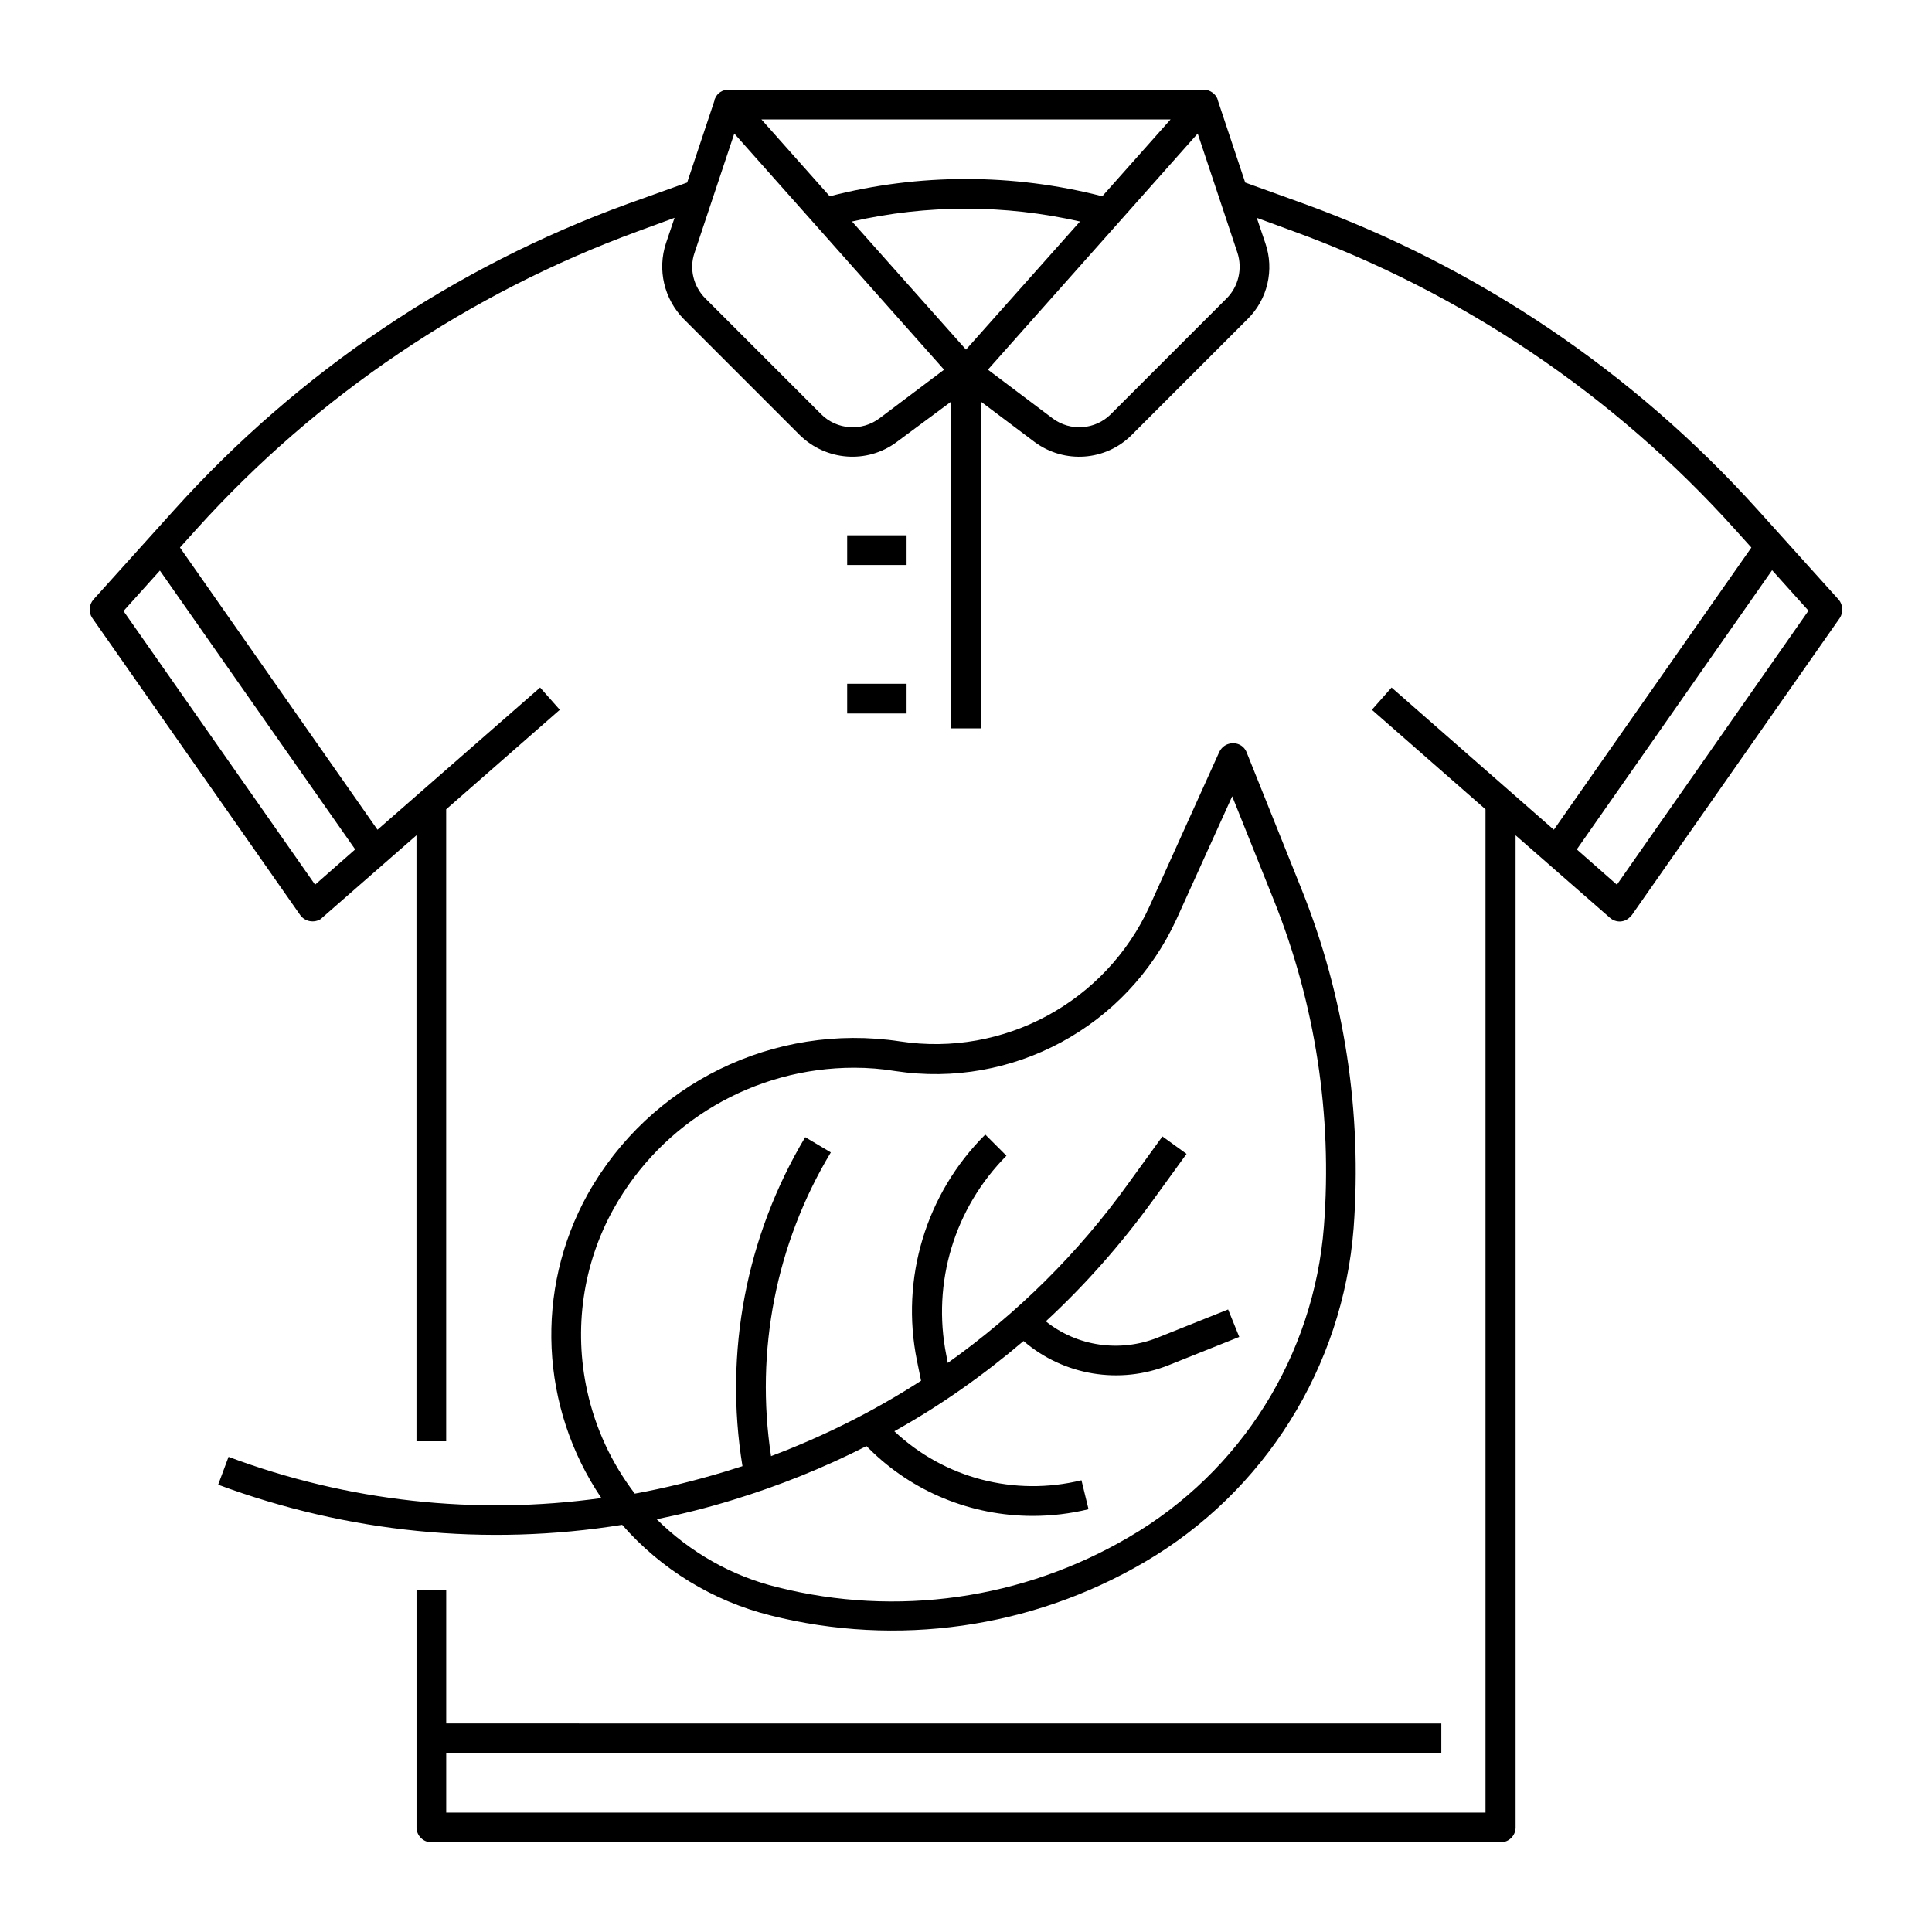
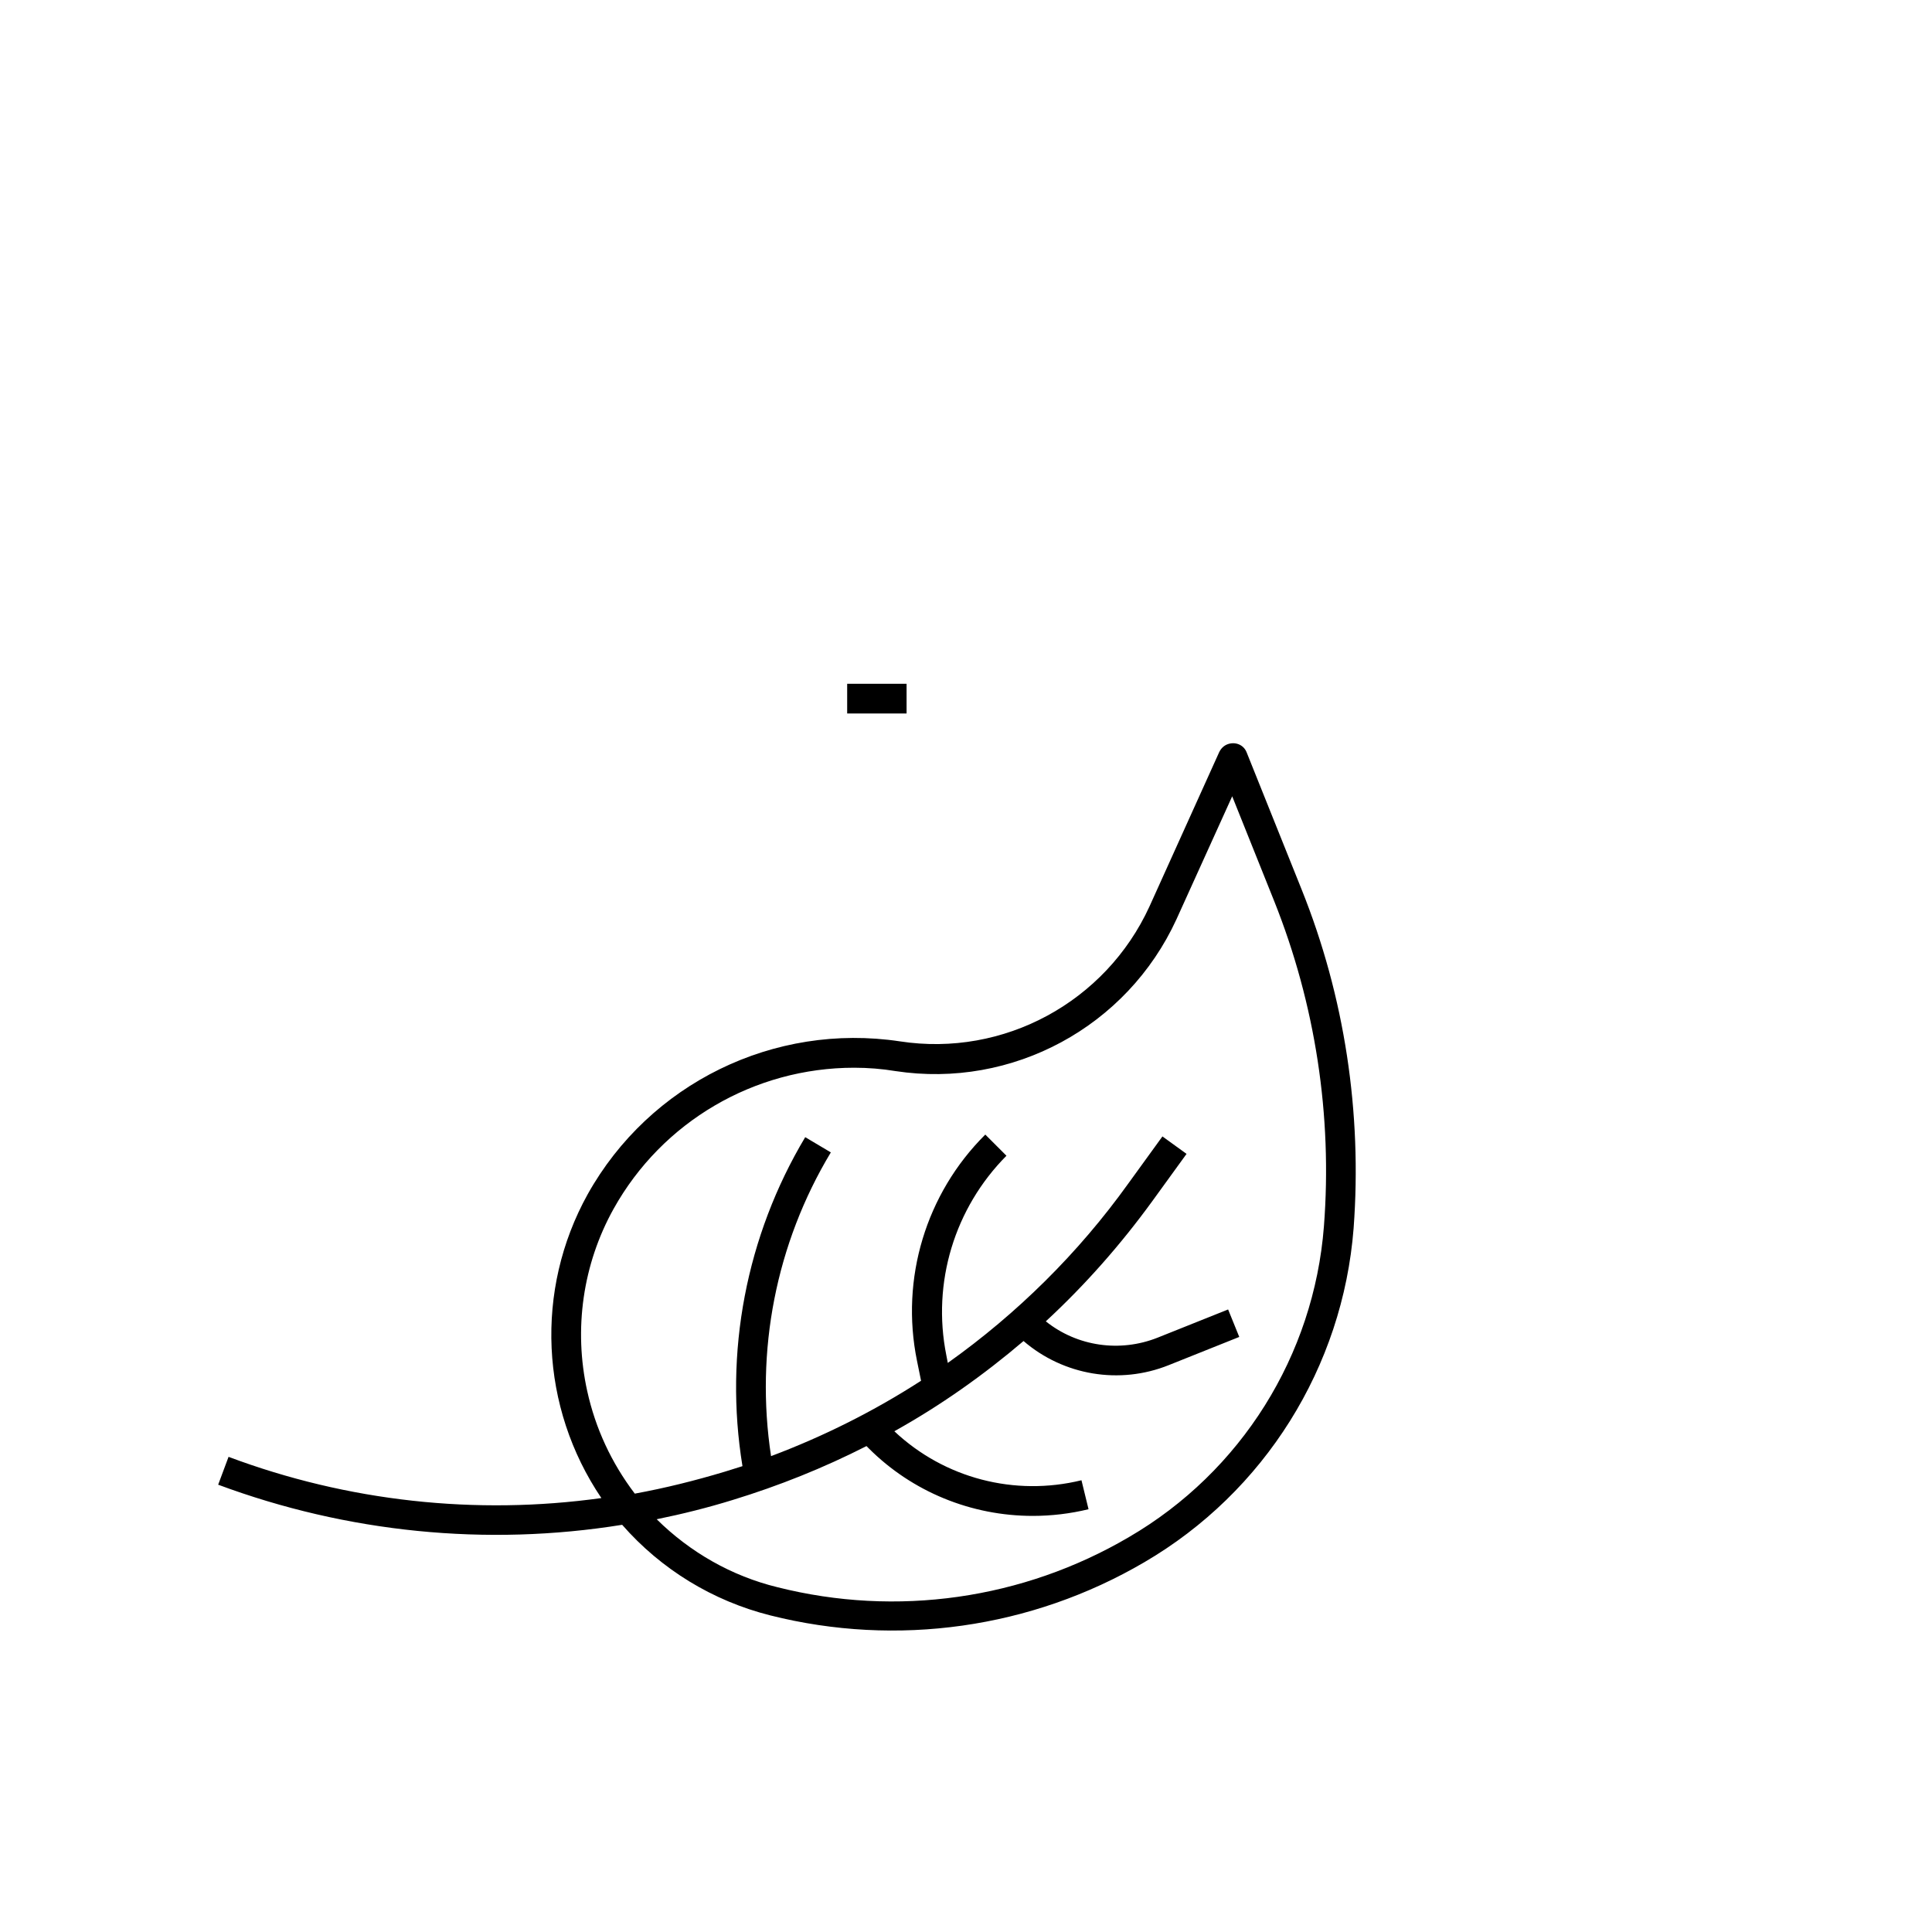
<svg xmlns="http://www.w3.org/2000/svg" fill="#000000" width="800px" height="800px" version="1.1" viewBox="144 144 512 512">
  <g>
-     <path d="m368.51 285.86h15.742v7.871h-15.742z" />
    <path d="m368.51 325.21h15.742v7.871h-15.742z" />
-     <path d="m631.24 302.88-21.547-23.914c-32.867-36.406-74.098-64.254-120.15-80.98l-15.547-5.609-7.281-21.844c0-0.098-0.098-0.297-0.098-0.395-0.59-1.379-2.066-2.363-3.543-2.363h-126.05c-1.574 0-2.953 0.887-3.543 2.363-0.098 0.098-0.098 0.297-0.098 0.395l-7.281 21.844-15.648 5.609c-46.051 16.727-87.281 44.574-120.14 80.98l-21.551 23.914c-1.18 1.379-1.379 3.344-0.297 4.922l55.105 78.719c1.277 1.77 3.738 2.164 5.512 0.984 0.098-0.098 0.195-0.195 0.297-0.297l24.992-21.844v160.59h7.871v-167.48l30.109-26.371-5.215-5.902-43.098 37.688-52.348-74.785 4.43-4.922c31.98-35.426 72.129-62.484 117-78.918l9.645-3.543-2.262 6.691c-2.363 7.086-0.492 14.859 4.723 20.172l30.699 30.699c6.988 6.887 17.91 7.676 25.684 1.871l14.461-10.723v86.594h7.871v-86.594l14.27 10.727c7.871 5.805 18.793 5.019 25.684-1.871l30.699-30.699c5.312-5.215 7.184-13.086 4.723-20.172l-2.262-6.691 9.645 3.543c44.871 16.336 85.02 43.395 117 78.918l4.43 4.922-52.348 74.785-43.004-37.691-5.215 5.902 30.109 26.371v265.88h-275.42v-15.742h263.71v-7.871l-263.71-0.004v-35.426h-7.871v62.977c0 2.164 1.77 3.938 3.938 3.938h283.39c2.164 0 3.938-1.77 3.938-3.938l-0.004-262.92 24.992 21.844c1.672 1.477 4.133 1.277 5.512-0.395l0.297-0.297 55.105-78.719c0.98-1.477 0.883-3.543-0.301-4.918zm-393.11 66.223-10.629 9.348-50.773-72.52 9.645-10.727zm216.09-193.46-18.105 20.367c-23.715-6.102-48.609-6.102-72.227 0l-18.105-20.367zm-54.219 61.008-30.207-33.949c19.875-4.527 40.539-4.527 60.418 0zm-22.93 18.207c-4.723 3.543-11.316 3.051-15.449-1.082l-30.699-30.699c-3.148-3.148-4.328-7.871-2.856-12.102l10.527-31.586 55.598 62.582zm92.004-31.785-30.699 30.703c-4.133 4.133-10.727 4.625-15.449 1.082l-17.121-12.891 55.598-62.582 10.527 31.586c1.379 4.231 0.293 8.953-2.856 12.102zm103.42 155.38-10.629-9.348 51.758-73.996 9.645 10.727z" />
    <path d="m204.57 530.08-2.754 7.379c34.145 12.695 71.047 16.434 107.06 10.629 10.332 11.809 24.008 20.172 39.262 24.008 33.555 8.461 69.176 3.445 99.09-14.07 31.883-18.598 52.645-51.758 55.496-88.559 2.262-30.602-2.363-61.305-13.777-89.742l-14.562-36.309c-0.789-2.066-3.051-2.953-5.117-2.164-0.984 0.395-1.672 1.082-2.164 2.066l-18.496 40.934c-11.609 25.289-38.574 39.949-66.125 35.719-33.359-5.019-66.32 11.121-82.754 40.539-14.07 25.387-12.594 56.48 3.641 80.492-33.262 4.629-67.309 0.887-98.797-10.922zm95.055-17.414c-3.641-16.434-1.18-33.652 6.988-48.316 12.891-23.125 37.293-37.391 63.762-37.391 3.641 0 7.379 0.297 10.922 0.887 30.996 4.723 61.402-11.711 74.488-40.246l14.762-32.57 11.121 27.75c10.922 27.355 15.449 56.875 13.188 86.199-2.656 34.242-21.941 65.043-51.66 82.359-28.141 16.531-61.598 21.254-93.184 13.285-12.102-2.953-23.125-9.25-31.98-18.008 6.789-1.379 13.48-3.051 20.172-5.117 12.203-3.738 24.008-8.461 35.426-14.27l0.59 0.59c11.512 11.512 27.16 17.91 43.492 17.91 4.922 0 9.938-0.59 14.762-1.77l-1.871-7.676c-17.711 4.328-36.309-0.492-49.594-12.988 12.203-6.789 23.617-14.859 34.242-23.91 10.629 9.152 25.484 11.609 38.473 6.394l18.695-7.477-2.953-7.281-18.695 7.477c-9.938 3.938-21.254 2.363-29.617-4.328 10.43-9.645 19.875-20.367 28.242-31.883l9.055-12.496-6.394-4.625-9.055 12.496c-13.188 18.402-29.422 34.441-47.824 47.527l-0.395-2.066c-3.836-19.188 2.164-38.965 15.941-52.84l-5.609-5.609c-15.742 15.645-22.535 38.18-18.105 59.926l1.082 5.312c-12.496 8.07-25.879 14.762-39.754 19.977-4.231-27.848 1.277-56.285 15.844-80.492l-6.789-4.035c-15.645 26.176-21.551 57.07-16.629 87.184-1.574 0.492-3.148 0.984-4.723 1.477-7.871 2.363-15.742 4.328-23.812 5.805-6.203-8.172-10.434-17.32-12.602-27.16z" />
  </g>
</svg>